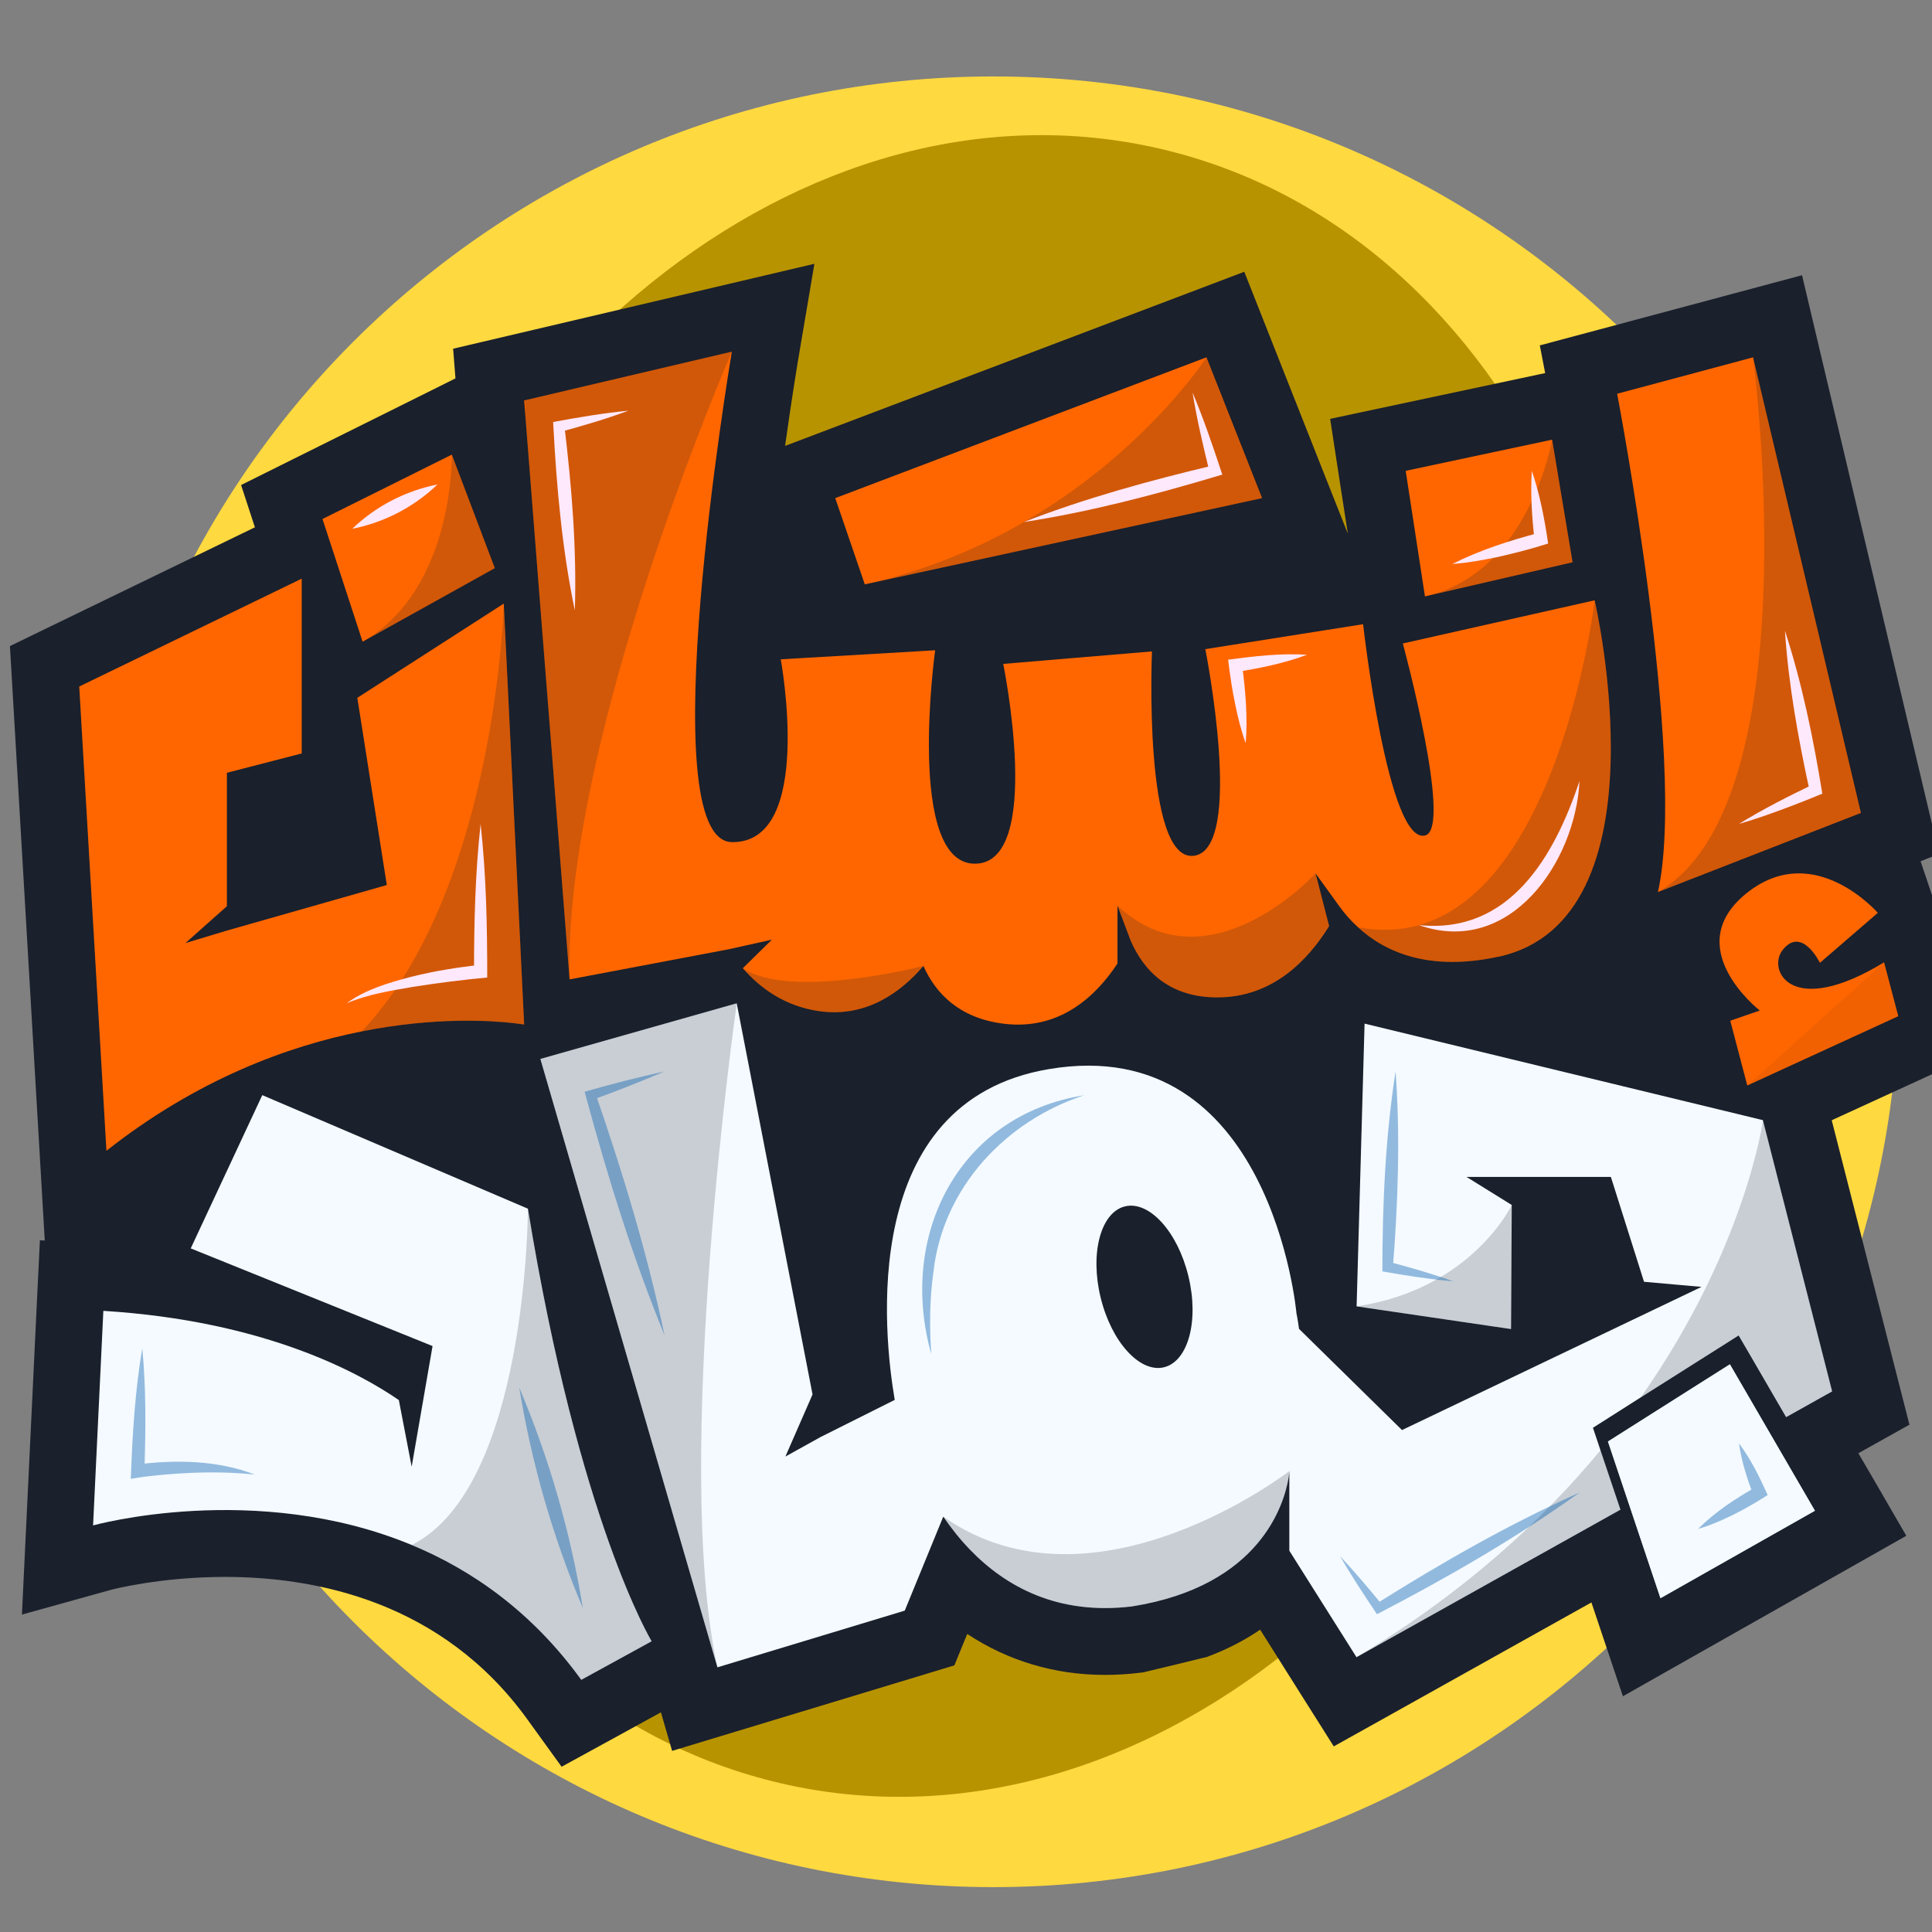
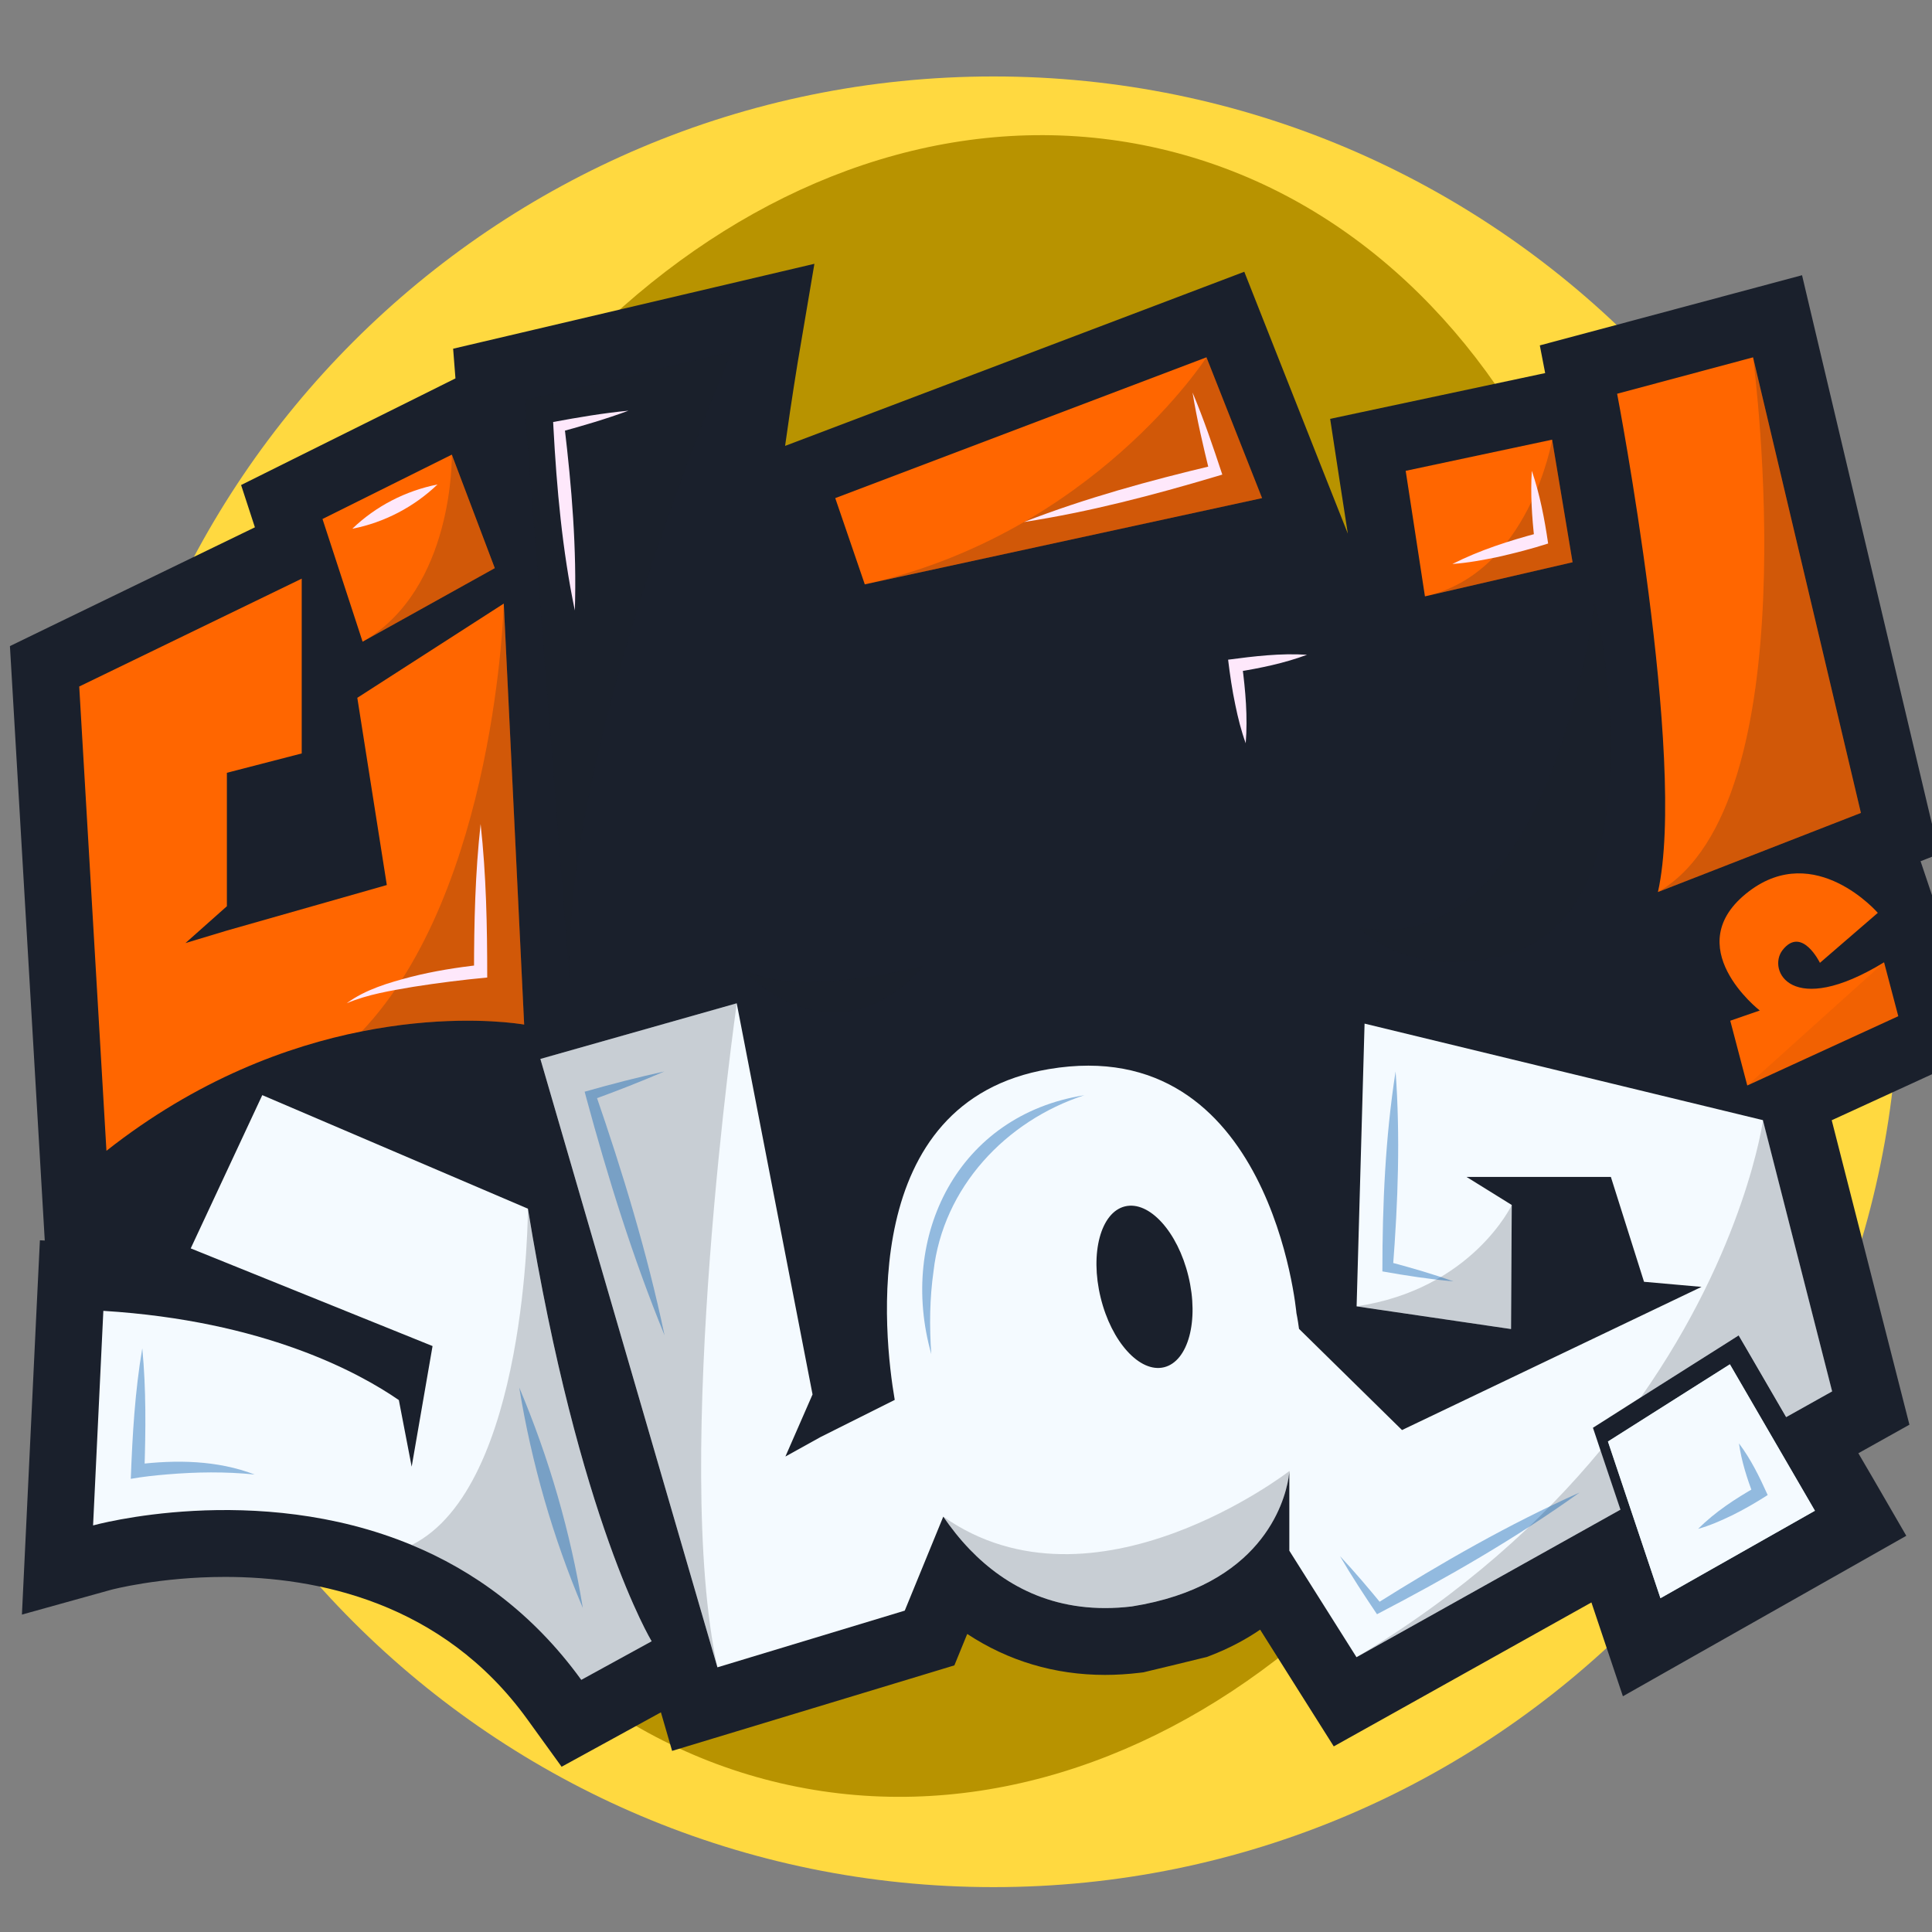
<svg xmlns="http://www.w3.org/2000/svg" version="1.1" width="124" height="124">
  <rect width="100%" height="100%" fill="#808080" stroke="none" />
  <svg width="124" height="124" viewBox="0 0 124 124" fill="none">
    <path d="M63.769 121.12C95.861 121.12 121.876 95.105 121.876 63.014C121.876 30.922 95.861 4.907 63.769 4.907C31.677 4.907 5.662 30.922 5.662 63.014C5.662 95.105 31.677 121.12 63.769 121.12Z" fill="#FFD940" />
    <path d="M103.43 71.545C110.15 42.575 97.176 14.816 74.451 9.545C51.727 4.273 27.857 23.485 21.137 52.455C14.417 81.425 27.391 109.184 50.115 114.455C72.84 119.727 96.709 100.515 103.43 71.545Z" fill="#B89300" />
    <path d="M126.89 67.615L125.973 64.135L125.061 60.673L124.988 60.394L123.267 55.275L123.478 55.195L123.605 55.143L124.456 54.809L123.596 51.189L116.673 21.953L115.659 17.664L111.405 18.803L102.677 21.14L98.829 22.168L99.172 23.946L98.728 24.04L89.329 26.04L85.372 26.883L85.984 30.878L86.507 34.25L84.982 30.402L81.411 21.367L79.861 17.442L75.914 18.94L52.088 27.975L50.389 28.618C50.826 25.48 51.19 23.326 51.193 23.289L52.27 16.931L45.991 18.408L32.656 21.542L29.083 22.381L29.232 24.286L27.083 25.357L18.783 29.483L15.474 31.13L16.36 33.844L3.21 40.218L0.637 41.468L0.805 44.323L2.551 74.121L2.873 79.621L2.561 79.604L2.35 83.941L1.691 97.713L1.407 103.628L7.117 102.04C7.134 102.035 10.22 101.21 14.446 101.21C20.281 101.21 28.378 102.794 33.833 110.333L36.045 113.394L39.359 111.579L42.419 109.901L43.138 112.375L47.281 111.12L59.306 107.478L61.254 106.887L62.024 105.004L62.081 104.871C64.699 106.601 67.696 107.499 70.92 107.499C71.653 107.499 72.402 107.452 73.153 107.362L73.397 107.332L73.635 107.273C74.876 106.977 76.101 106.682 77.192 106.412L77.462 106.348L77.719 106.247C78.859 105.805 79.915 105.254 80.879 104.595L83.439 108.658L85.604 112.087L89.149 110.109L102.141 102.848L102.509 103.947L104.161 108.87L108.678 106.311L118.588 100.702L122.35 98.57L120.181 94.825L119.273 93.272L119.68 93.045L122.551 91.44L121.738 88.252L117.564 71.899L123.612 69.125L126.883 67.626L126.89 67.615Z" fill="#1A202C" />
    <path d="M113.155 71.895L87.581 65.698L87.07 83.845L96.982 85.301L97.027 77.338L94.125 75.537H103.389L105.517 82.268L109.208 82.595L89.984 91.784L83.374 85.289C83.289 84.653 83.208 84.28 83.208 84.28C83.208 84.28 81.603 66.209 67.321 68.617C55.029 70.688 56.714 85.703 57.426 89.848L52.673 92.228L50.409 93.483L52.151 89.498L47.284 64.394L34.683 67.965L46.046 107.013L58.069 103.374L60.541 97.342C61.035 98.058 61.595 98.775 62.242 99.446C64.554 101.847 67.9 103.676 72.648 103.104C80.928 101.79 82.428 96.477 82.698 94.877L82.703 94.854L82.719 94.716C82.731 94.636 82.743 94.568 82.743 94.523L82.747 94.459L82.752 94.414V99.528L87.063 106.363L104.004 96.893L102.721 93.081L102.456 92.285L102.238 91.637L102.817 91.271L105.306 89.687L110.827 86.196L111.59 85.71L112.049 86.494L114.639 90.954L117.591 89.302L113.148 71.903L113.155 71.895ZM72.204 77.428C73.764 77.05 75.586 79.061 76.274 81.907C76.969 84.757 76.262 87.376 74.709 87.754C73.157 88.132 71.332 86.126 70.64 83.275C69.945 80.425 70.651 77.806 72.204 77.428Z" fill="#F4FAFF" />
    <path d="M41.824 105.34L37.308 107.815C34.162 103.471 30.322 100.776 26.422 99.16C16.396 95 5.974 97.905 5.974 97.905L6.633 84.133C16.945 84.772 23.035 88.092 25.599 89.86L26.422 94.135L27.762 86.393L12.241 80.125L16.834 70.288L33.883 77.577C37.161 97.683 41.824 105.338 41.824 105.338V105.34Z" fill="#F4FAFF" />
    <path d="M106.41 57.252C108.305 48.788 103.791 25.272 103.791 25.272L112.514 22.935C112.514 22.935 112.514 22.94 112.519 22.951L119.437 52.175L106.412 57.252H106.41Z" fill="#FF6600" />
-     <path d="M96.161 61.404C91.701 62.369 88.884 61.099 87.159 59.516V59.511C86.693 59.093 86.308 58.642 85.991 58.209L84.436 56.056L85.306 59.438C83.928 61.669 81.676 63.971 78.234 64.014C75.006 64.056 73.385 62.251 72.567 60.367L71.723 58.129V61.839C70.298 64.004 67.956 66.155 64.39 65.701C61.542 65.337 60.046 63.739 59.266 61.998C57.852 63.65 55.626 65.328 52.589 64.9C50.403 64.593 48.805 63.439 47.676 62.144L49.538 60.312L46.759 60.929L36.558 62.86L35.535 49.791V49.76L34.733 39.623L33.72 26.705L33.715 26.646L33.642 25.7L33.698 25.688L46.976 22.569C46.976 22.569 46.976 22.573 46.971 22.578C46.865 23.221 41.715 53.976 46.976 54.049C52.296 54.123 50.11 42.317 50.11 42.317L60.02 41.736C60.02 41.736 58.124 55.434 62.57 55.434C67.015 55.434 64.39 42.611 64.39 42.611L73.936 41.809C73.936 41.809 73.354 55.361 76.632 54.924C79.91 54.487 77.36 41.663 77.36 41.663L87.487 40.063C87.487 40.063 89.087 54.343 91.493 53.614C93.235 53.083 90.037 41.299 90.037 41.299L102.348 38.529C102.348 38.529 107.13 59.041 96.159 61.409L96.161 61.404Z" fill="#FF6600" />
    <path d="M33.645 65.76C33.645 65.76 33.418 65.718 32.995 65.67C31.576 65.503 27.949 65.254 23.217 66.197C18.49 67.136 12.662 69.267 6.832 73.86L5.085 44.062L19.365 37.139V48.358L14.562 49.599V58.164L11.903 60.528L14.562 59.726L21.012 57.89L24.827 56.803L22.933 44.787L32.333 38.739L33.604 64.975L33.642 65.758L33.645 65.76Z" fill="#FF6600" />
    <path d="M81.003 31.97L55.504 37.505L53.608 31.97L77.434 22.933L81.003 31.97Z" fill="#FF6600" />
    <path d="M121.836 65.221L112.144 69.669L111.052 65.512L112.945 64.857C112.945 64.857 107.63 60.726 112.253 57.207C116.516 53.967 120.522 58.589 120.522 58.589L116.807 61.797C116.807 61.797 115.642 59.395 114.406 60.983C113.418 62.255 114.949 65.406 120.924 61.763L121.836 65.221Z" fill="#FF6600" />
    <path d="M102.727 93.074L104.01 96.886L87.069 106.357C93.902 102.268 98.976 97.614 102.727 93.074Z" fill="#1A202C" fill-opacity="0.2" />
    <path d="M111.027 87.565L116.485 96.962L106.572 102.575L103.202 92.519L111.027 87.565Z" fill="#BBD6E4" />
    <path d="M110.833 86.189L105.312 89.68C112.036 80.118 113.154 71.896 113.154 71.896L117.598 89.295L114.646 90.947L112.055 86.487L111.597 85.703L110.833 86.189Z" fill="#1A202C" fill-opacity="0.2" />
    <path d="M97.031 77.336L96.979 85.303L87.069 83.843C94.474 82.744 97.031 77.336 97.031 77.336Z" fill="#1A202C" fill-opacity="0.2" />
    <path d="M82.758 94.412L82.753 94.459L82.706 94.854L82.701 94.875C82.432 96.475 80.929 101.788 72.647 103.102C67.904 103.676 64.557 101.847 62.246 99.446C61.598 98.775 61.034 98.058 60.542 97.34C70.199 104.13 82.758 94.412 82.758 94.412Z" fill="#1A202C" fill-opacity="0.2" />
    <path d="M46.048 107.014L34.683 67.963L47.289 64.392C47.289 64.392 43.106 93.674 46.048 107.014Z" fill="#1A202C" fill-opacity="0.2" />
    <path d="M41.824 105.34L37.308 107.815C34.162 103.471 30.322 100.776 26.422 99.16C33.867 95.454 33.883 77.582 33.883 77.582C37.161 97.688 41.824 105.343 41.824 105.343V105.34Z" fill="#1A202C" fill-opacity="0.2" />
    <path d="M116.485 96.962L106.572 102.575L103.202 92.519L111.027 87.565L116.485 96.962Z" fill="#F4FAFF" />
    <path d="M31.757 36.465L23.272 41.185L20.698 33.31L28.999 29.179L31.757 36.465Z" fill="#FF6600" />
    <path d="M100.931 36.087L91.456 38.276L90.22 30.219L99.619 28.219L100.931 36.087Z" fill="#FF6600" />
    <path d="M119.433 52.175L106.408 57.252C116.193 51.648 112.615 23.71 112.518 22.952L119.435 52.175H119.433Z" fill="#1A202C" fill-opacity="0.2" />
    <path d="M96.161 61.405C91.702 62.369 88.885 61.1 87.159 59.516V59.512C99.607 61.844 102.351 38.525 102.351 38.525C102.351 38.525 107.132 59.037 96.161 61.405Z" fill="#1A202C" fill-opacity="0.2" />
-     <path d="M85.306 59.438C83.928 61.669 81.676 63.971 78.235 64.014C75.006 64.056 73.385 62.251 72.567 60.367L71.724 58.129C77.554 63.596 84.436 56.056 84.436 56.056L85.306 59.438Z" fill="#1A202C" fill-opacity="0.2" />
    <path d="M59.266 61.998C57.853 63.65 55.626 65.328 52.589 64.9C50.403 64.593 48.806 63.44 47.676 62.144C50.732 64.196 59.268 61.998 59.268 61.998H59.266Z" fill="#1A202C" fill-opacity="0.2" />
    <path d="M46.972 22.574C46.757 23.07 36.15 47.565 36.556 62.858L35.533 49.788V49.758L34.731 39.621L33.718 26.703L33.713 26.644L33.696 25.684L46.974 22.564C46.974 22.564 46.974 22.569 46.969 22.574H46.972Z" fill="#1A202C" fill-opacity="0.2" />
    <path d="M33.644 65.76C33.644 65.76 33.417 65.718 32.994 65.671C31.576 65.503 27.948 65.255 23.217 66.198C31.843 57.094 32.335 38.742 32.335 38.742L33.606 64.978L33.644 65.76Z" fill="#1A202C" fill-opacity="0.2" />
    <path d="M31.756 36.466L23.271 41.188C29.175 37.801 28.998 29.182 28.998 29.182L31.754 36.468L31.756 36.466Z" fill="#1A202C" fill-opacity="0.2" />
    <path d="M81.002 31.971L55.503 37.506C70.177 34.228 77.433 22.935 77.433 22.935L81.004 31.971H81.002Z" fill="#1A202C" fill-opacity="0.2" />
    <path d="M100.931 36.088L91.458 38.276C98.154 36.783 99.621 28.222 99.621 28.222L100.931 36.09V36.088Z" fill="#1A202C" fill-opacity="0.2" />
    <path opacity="0.3" d="M121.836 65.221L112.146 69.669L120.926 61.763L121.836 65.221Z" fill="#1A202C" fill-opacity="0.2" />
-     <path d="M114.565 40.495C115.671 43.898 116.389 47.41 116.961 50.939C116.042 51.322 115.113 51.685 114.177 52.028C113.333 52.34 112.48 52.629 111.61 52.881C113.149 51.936 114.749 51.121 116.373 50.341L116.148 50.771C115.411 47.382 114.792 43.962 114.562 40.497L114.565 40.495Z" fill="#FEE8FB" />
-     <path d="M101.377 50.13C101.113 55.351 96.896 61.432 91.064 59.373C96.894 59.983 99.766 54.952 101.377 50.13Z" fill="#FEE8FB" />
    <path d="M83.89 42.024C82.418 42.572 80.903 42.879 79.362 43.13L79.719 42.655C79.939 44.33 80.088 46.006 79.953 47.705C79.66 46.897 79.457 46.077 79.287 45.252C79.083 44.29 78.941 43.314 78.823 42.34C80.506 42.118 82.182 41.915 83.888 42.024H83.89Z" fill="#FEE8FB" />
    <path d="M98.316 30.218C98.834 31.738 99.132 33.303 99.363 34.884C98.309 35.224 97.236 35.498 96.156 35.744C95.189 35.943 94.218 36.127 93.216 36.198C94.996 35.3 96.872 34.702 98.786 34.194L98.486 34.65C98.323 33.177 98.222 31.707 98.316 30.221V30.218Z" fill="#FEE8FB" />
    <path d="M76.54 25.194C77.27 26.922 77.863 28.689 78.45 30.46L78.081 30.571C74.016 31.781 69.92 32.858 65.718 33.504C69.681 31.963 73.768 30.849 77.892 29.866L77.636 30.318C77.221 28.623 76.821 26.924 76.54 25.192V25.194Z" fill="#FEE8FB" />
    <path d="M40.337 26.359C38.894 26.893 37.426 27.321 35.953 27.725L36.227 27.347C36.696 31.277 37.022 35.215 36.894 39.181C36.086 35.295 35.731 31.36 35.519 27.409L35.502 27.085C37.102 26.789 38.704 26.515 40.337 26.359Z" fill="#FEE8FB" />
    <path d="M30.846 52.881C31.21 56.16 31.271 59.447 31.271 62.739C29.688 62.888 28.097 63.089 26.521 63.337C25.072 63.588 23.616 63.815 22.25 64.391C23.46 63.503 24.954 63.07 26.391 62.694C27.844 62.328 29.314 62.092 30.808 61.928L30.423 62.352C30.427 59.189 30.498 56.032 30.848 52.879L30.846 52.881Z" fill="#FEE8FB" />
    <path d="M28.078 31.096C26.57 32.539 24.662 33.537 22.613 33.936C24.116 32.487 26.031 31.5 28.078 31.096Z" fill="#FEE8FB" />
    <g opacity="0.4">
      <path d="M89.572 68.764C89.879 72.959 89.726 77.147 89.402 81.33L89.135 80.985C90.529 81.353 91.919 81.755 93.287 82.242C91.749 82.103 90.234 81.869 88.724 81.602C88.726 77.305 88.91 73.018 89.572 68.764Z" fill="#005AAF" />
      <path d="M101.377 95.796C97.255 98.751 92.869 101.27 88.378 103.605C87.556 102.383 86.747 101.154 86.003 99.876C86.955 100.892 87.849 101.951 88.728 103.021L88.326 102.939C92.531 100.296 96.835 97.829 101.377 95.796Z" fill="#005AAF" />
      <path d="M69.608 70.29C64.553 71.931 60.526 76.22 59.916 81.592C59.668 83.329 59.647 85.116 59.772 86.91C57.631 79.316 61.502 71.562 69.608 70.293V70.29Z" fill="#005AAF" />
      <path d="M42.652 68.764C41.125 69.423 39.577 70.026 38.015 70.595L38.223 70.196C39.976 75.28 41.543 80.434 42.652 85.7C40.612 80.72 39.014 75.575 37.608 70.385L37.525 70.068C39.222 69.584 40.929 69.144 42.652 68.766V68.764Z" fill="#005AAF" />
      <path d="M33.325 89.051C35.242 93.587 36.62 98.347 37.407 103.206C35.485 98.673 34.117 93.91 33.325 89.051Z" fill="#005AAF" />
      <path d="M9.133 86.544C9.384 89.172 9.355 91.797 9.268 94.428L8.776 93.991C11.31 93.679 13.948 93.719 16.346 94.638C14.46 94.445 12.615 94.473 10.743 94.629C9.956 94.693 9.162 94.78 8.394 94.915C8.5 92.112 8.658 89.316 9.131 86.544H9.133Z" fill="#005AAF" />
      <path d="M111.611 92.641C112.391 93.676 112.934 94.806 113.454 95.955C112.707 96.434 111.937 96.881 111.138 97.273C110.448 97.602 109.748 97.916 108.987 98.127C110.089 97.03 111.367 96.196 112.705 95.435L112.532 95.957C112.133 94.889 111.776 93.806 111.611 92.641Z" fill="#005AAF" />
    </g>
  </svg>
  <style>@media (prefers-color-scheme: light) { :root { filter: none; } }
@media (prefers-color-scheme: dark) { :root { filter: none; } }
</style>
</svg>